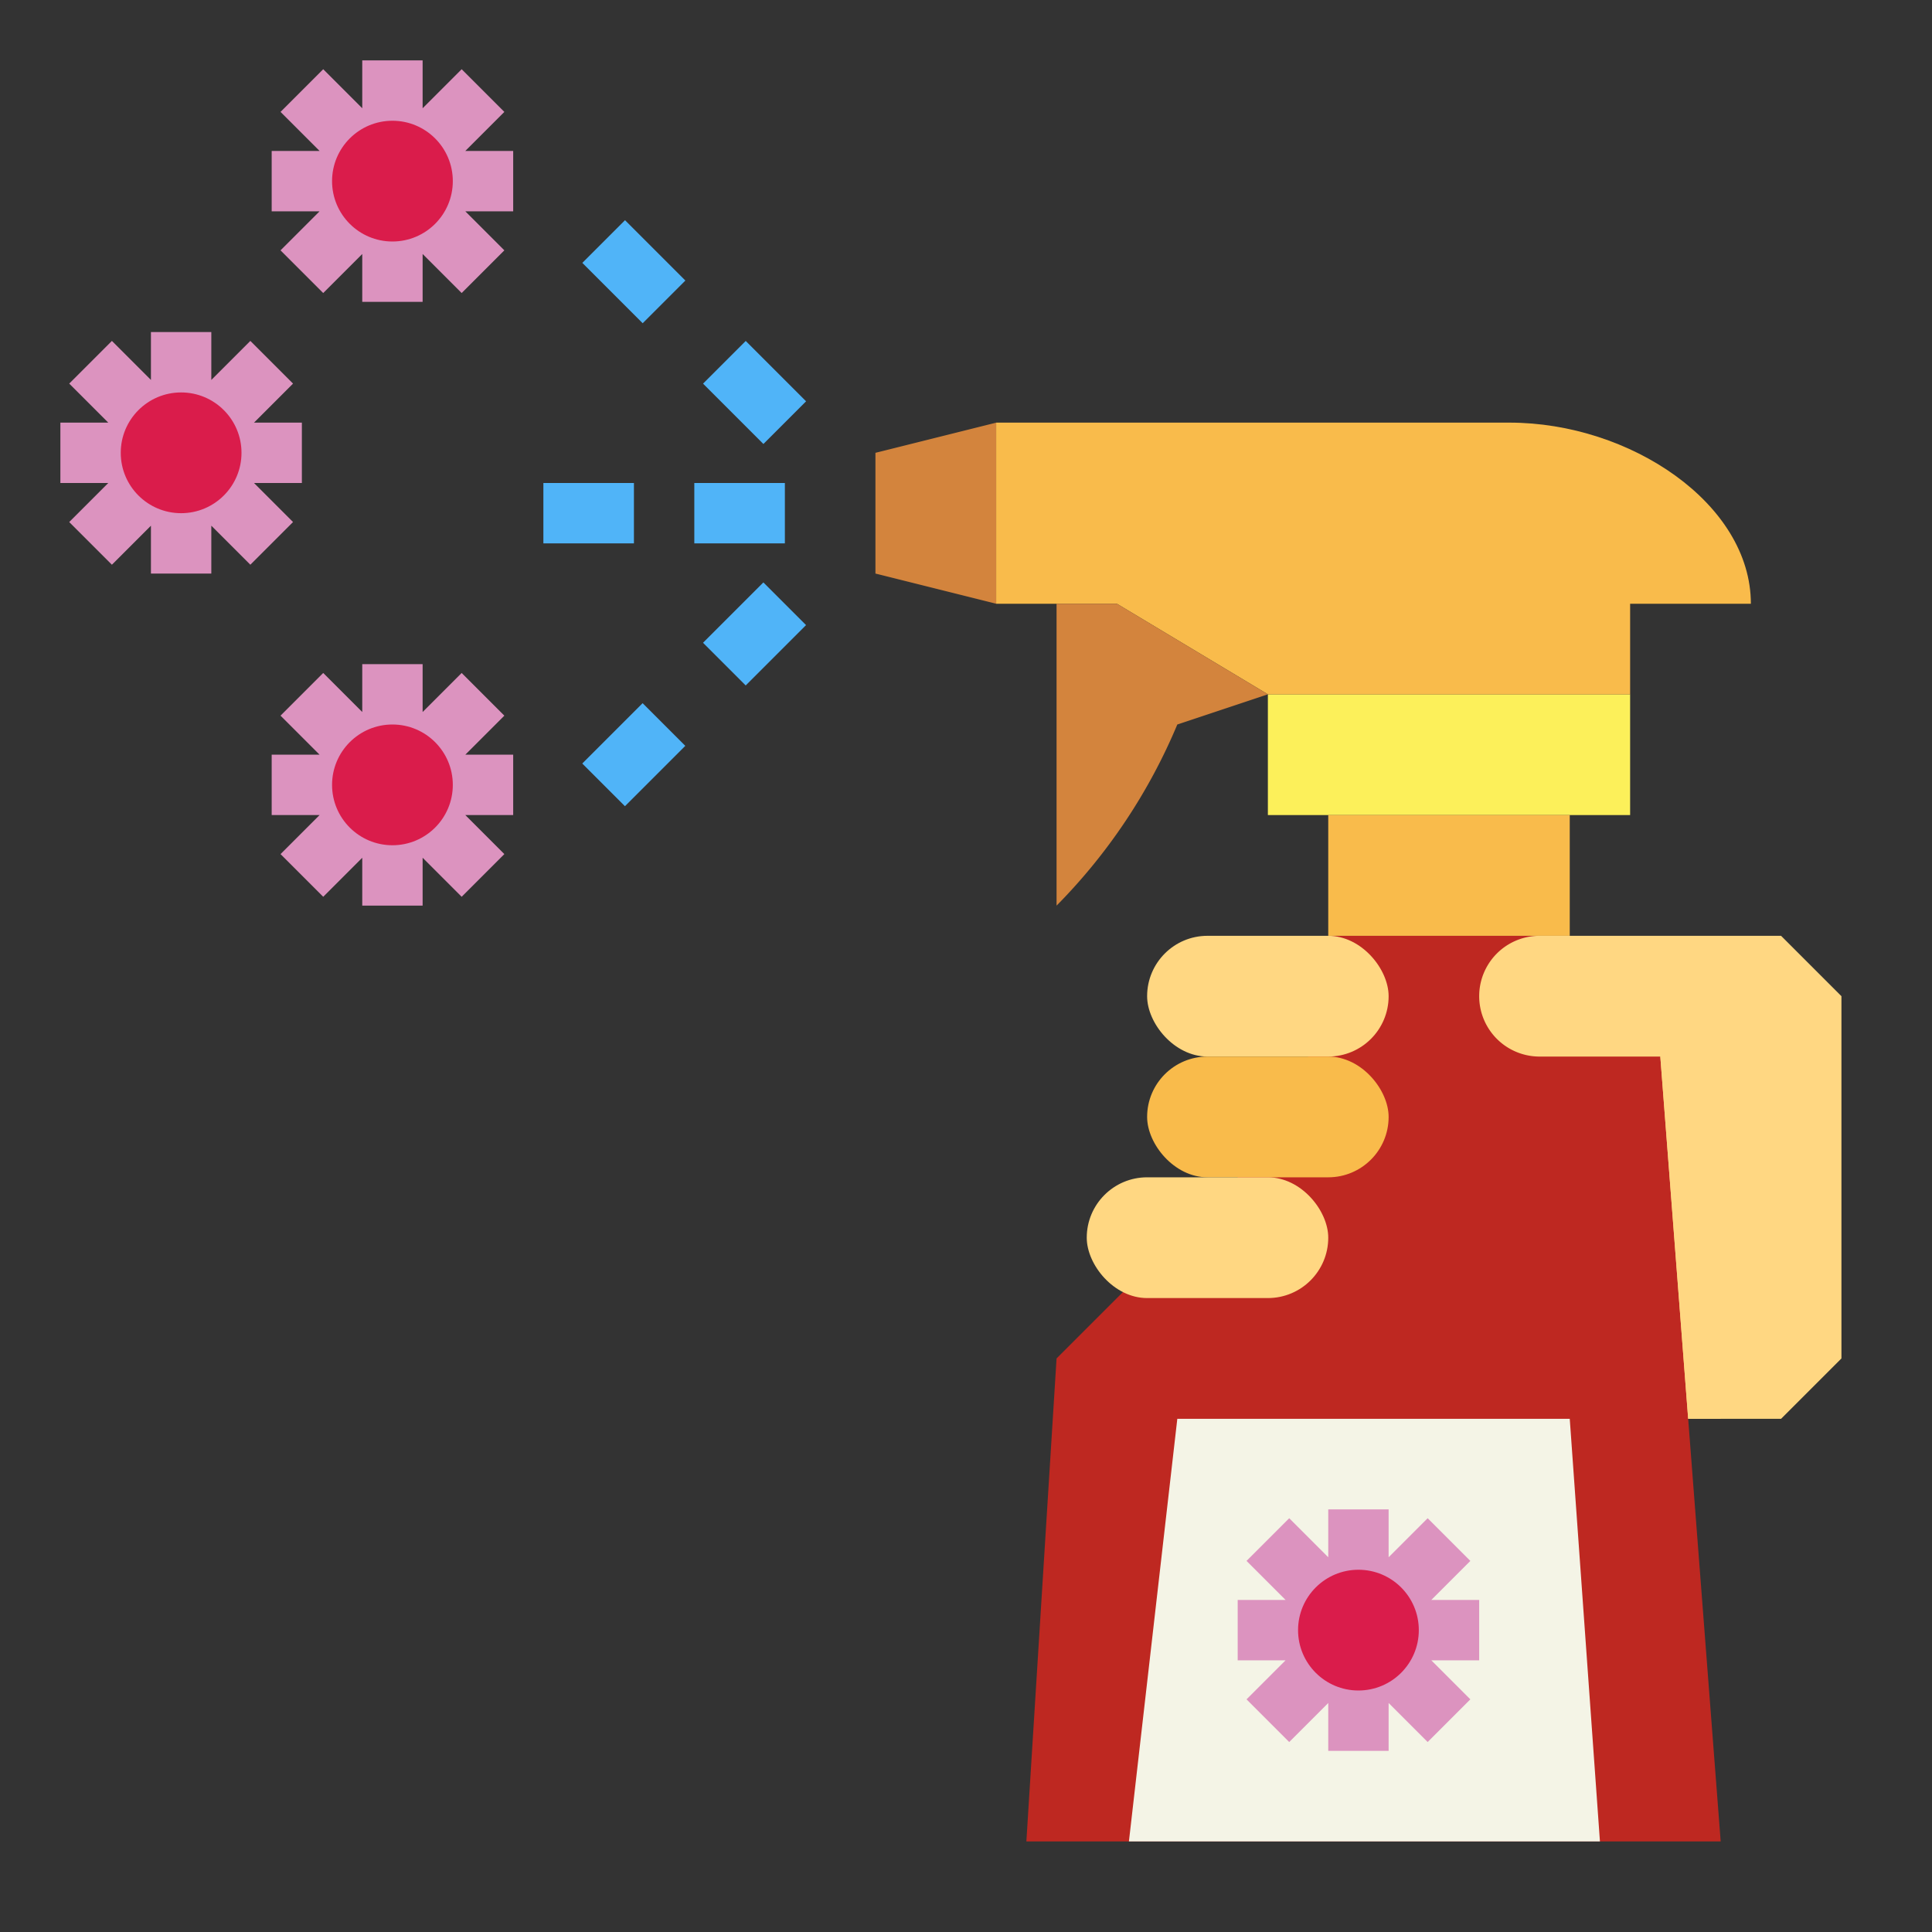
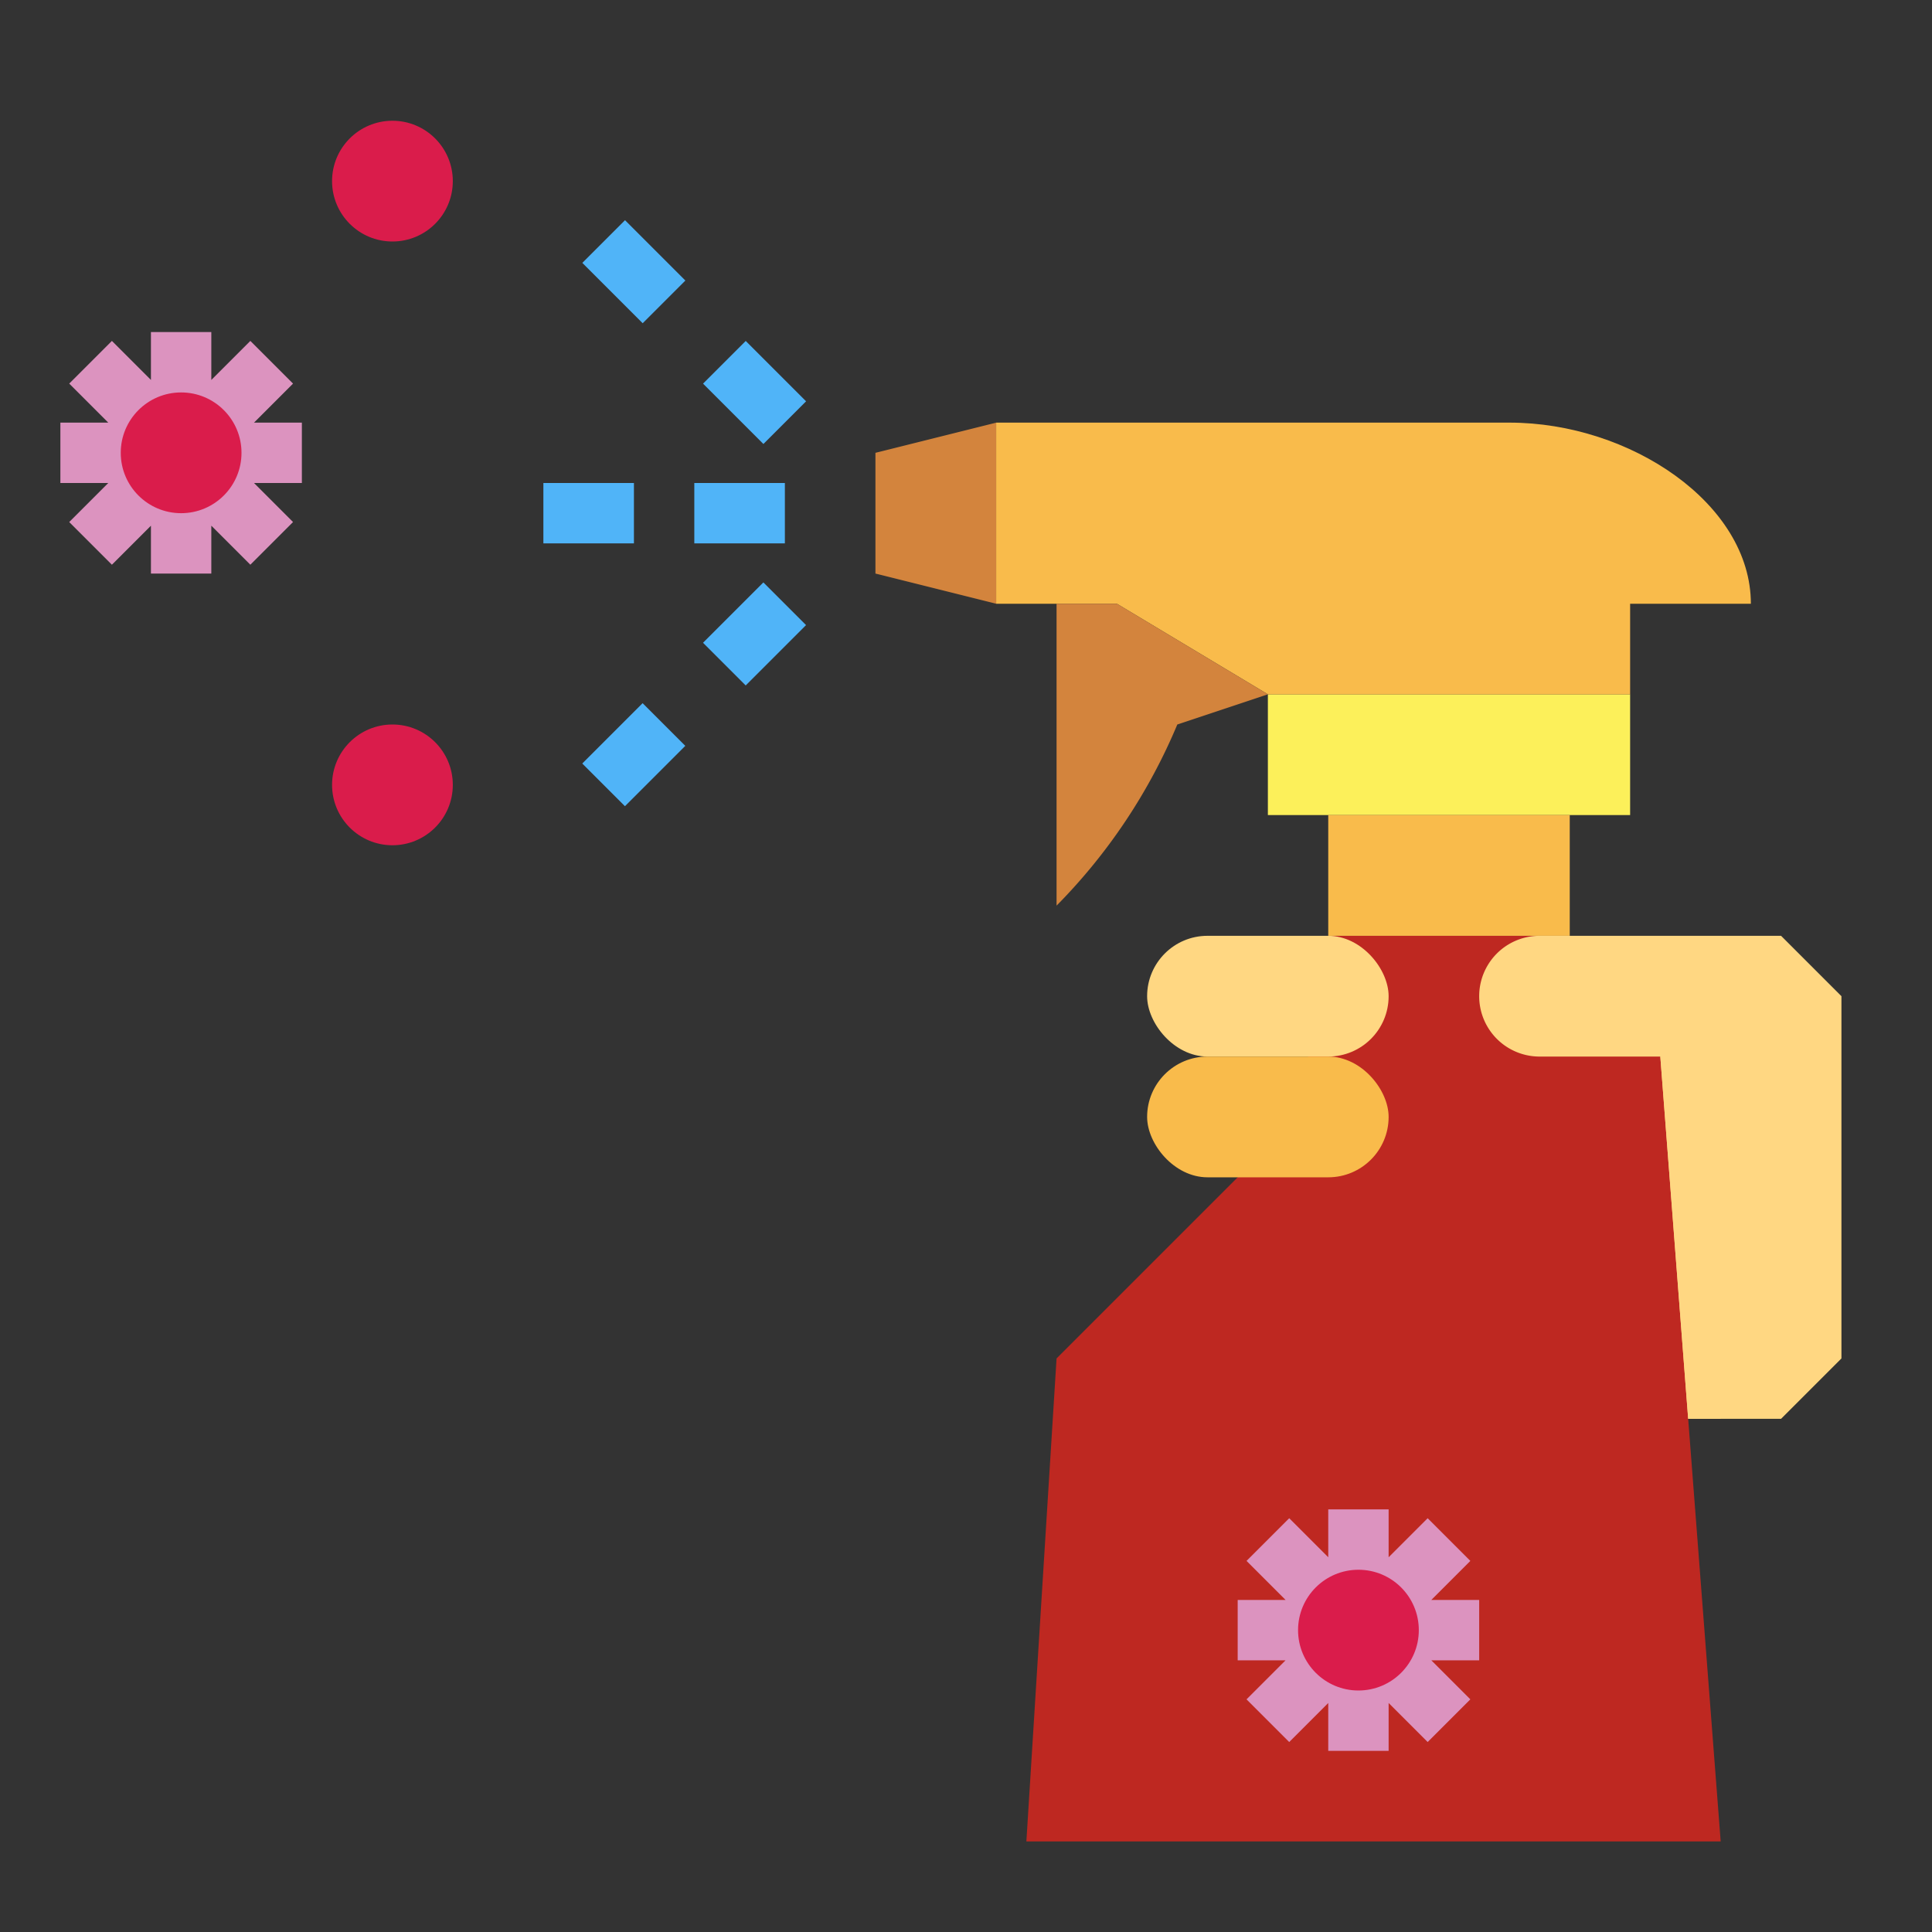
<svg xmlns="http://www.w3.org/2000/svg" height="512" viewBox="0 0 64 64" width="512">
  <rect x="0" y="0" width="64" height="64" fill="#333333" stroke="none" />
  <g id="flat">
    <path d="m53 35h4v12h-4z" fill="#ffd782" />
    <path d="m35 45-1 16h23l-2-26-4-4h-7l-1 6z" fill="#be2821" />
-     <path d="m53 61h-15.603l1.603-14h13z" fill="#f4f4e6" />
-     <path d="m17 5h-1.586l1.293-1.293-1.414-1.414-1.293 1.293v-1.586h-2v1.586l-1.293-1.293-1.414 1.414 1.293 1.293h-1.586v2h1.586l-1.293 1.293 1.414 1.414 1.293-1.293v1.586h2v-1.586l1.293 1.293 1.414-1.414-1.293-1.293h1.586z" fill="#dc93bf" />
    <path d="m10 14h-1.586l1.293-1.293-1.414-1.414-1.293 1.293v-1.586h-2v1.586l-1.293-1.293-1.414 1.414 1.293 1.293h-1.586v2h1.586l-1.293 1.293 1.414 1.414 1.293-1.293v1.586h2v-1.586l1.293 1.293 1.414-1.414-1.293-1.293h1.586z" fill="#dc93bf" />
-     <path d="m17 25h-1.586l1.293-1.293-1.414-1.414-1.293 1.293v-1.586h-2v1.586l-1.293-1.293-1.414 1.414 1.293 1.293h-1.586v2h1.586l-1.293 1.293 1.414 1.414 1.293-1.293v1.586h2v-1.586l1.293 1.293 1.414-1.414-1.293-1.293h1.586z" fill="#dc93bf" />
    <path d="m49 53h-1.586l1.293-1.293-1.414-1.414-1.293 1.293v-1.586h-2v1.586l-1.293-1.293-1.414 1.414 1.293 1.293h-1.586v2h1.586l-1.293 1.293 1.414 1.414 1.293-1.293v1.586h2v-1.586l1.293 1.293 1.414-1.414-1.293-1.293h1.586z" fill="#dc93bf" />
    <path d="m42 23h12v4h-12z" fill="#fcf05a" />
    <path d="m33 20-4-1v-4l4-1z" fill="#d3843d" />
    <path d="m50 14h-17v6h4l5 3h12v-3h4c0-3.314-4-6-8-6z" fill="#f9bb4b" />
    <path d="m42 23-5-3h-2v10a18.925 18.925 0 0 0 4-6z" fill="#d3843d" />
    <path d="m44 27h8v4h-8z" fill="#f9bb4b" />
    <rect fill="#ffd782" height="4" rx="2" width="8" x="38" y="31" />
    <rect fill="#f9bb4b" height="4" rx="2" width="8" x="38" y="35" />
-     <rect fill="#ffd782" height="4" rx="2" width="8" x="36" y="39" />
    <path d="m61 33-2-2h-8a2 2 0 0 0 0 4h4l.923 12h3.077l2-2z" fill="#ffd782" />
    <g fill="#50b4f8">
      <path d="m23 16h3v2h-3z" />
      <path d="m18 16h3v2h-3z" />
      <path d="m23.586 20h2.828v2h-2.828z" transform="matrix(.707 -.707 .707 .707 -7.527 23.828)" />
      <path d="m19.586 24h2.828v2h-2.828z" transform="matrix(.707 -.707 .707 .707 -11.527 22.172)" />
      <path d="m20 7.586h2v2.828h-2z" transform="matrix(.707 -.707 .707 .707 -.213 17.485)" />
      <path d="m24 11.586h2v2.828h-2z" transform="matrix(.707 -.707 .707 .707 -1.87 21.485)" />
    </g>
    <circle cx="45" cy="54" fill="#da1c4b" r="2" />
    <circle cx="13" cy="26" fill="#da1c4b" r="2" />
    <circle cx="6" cy="15" fill="#da1c4b" r="2" />
    <circle cx="13" cy="6" fill="#da1c4b" r="2" />
  </g>
</svg>